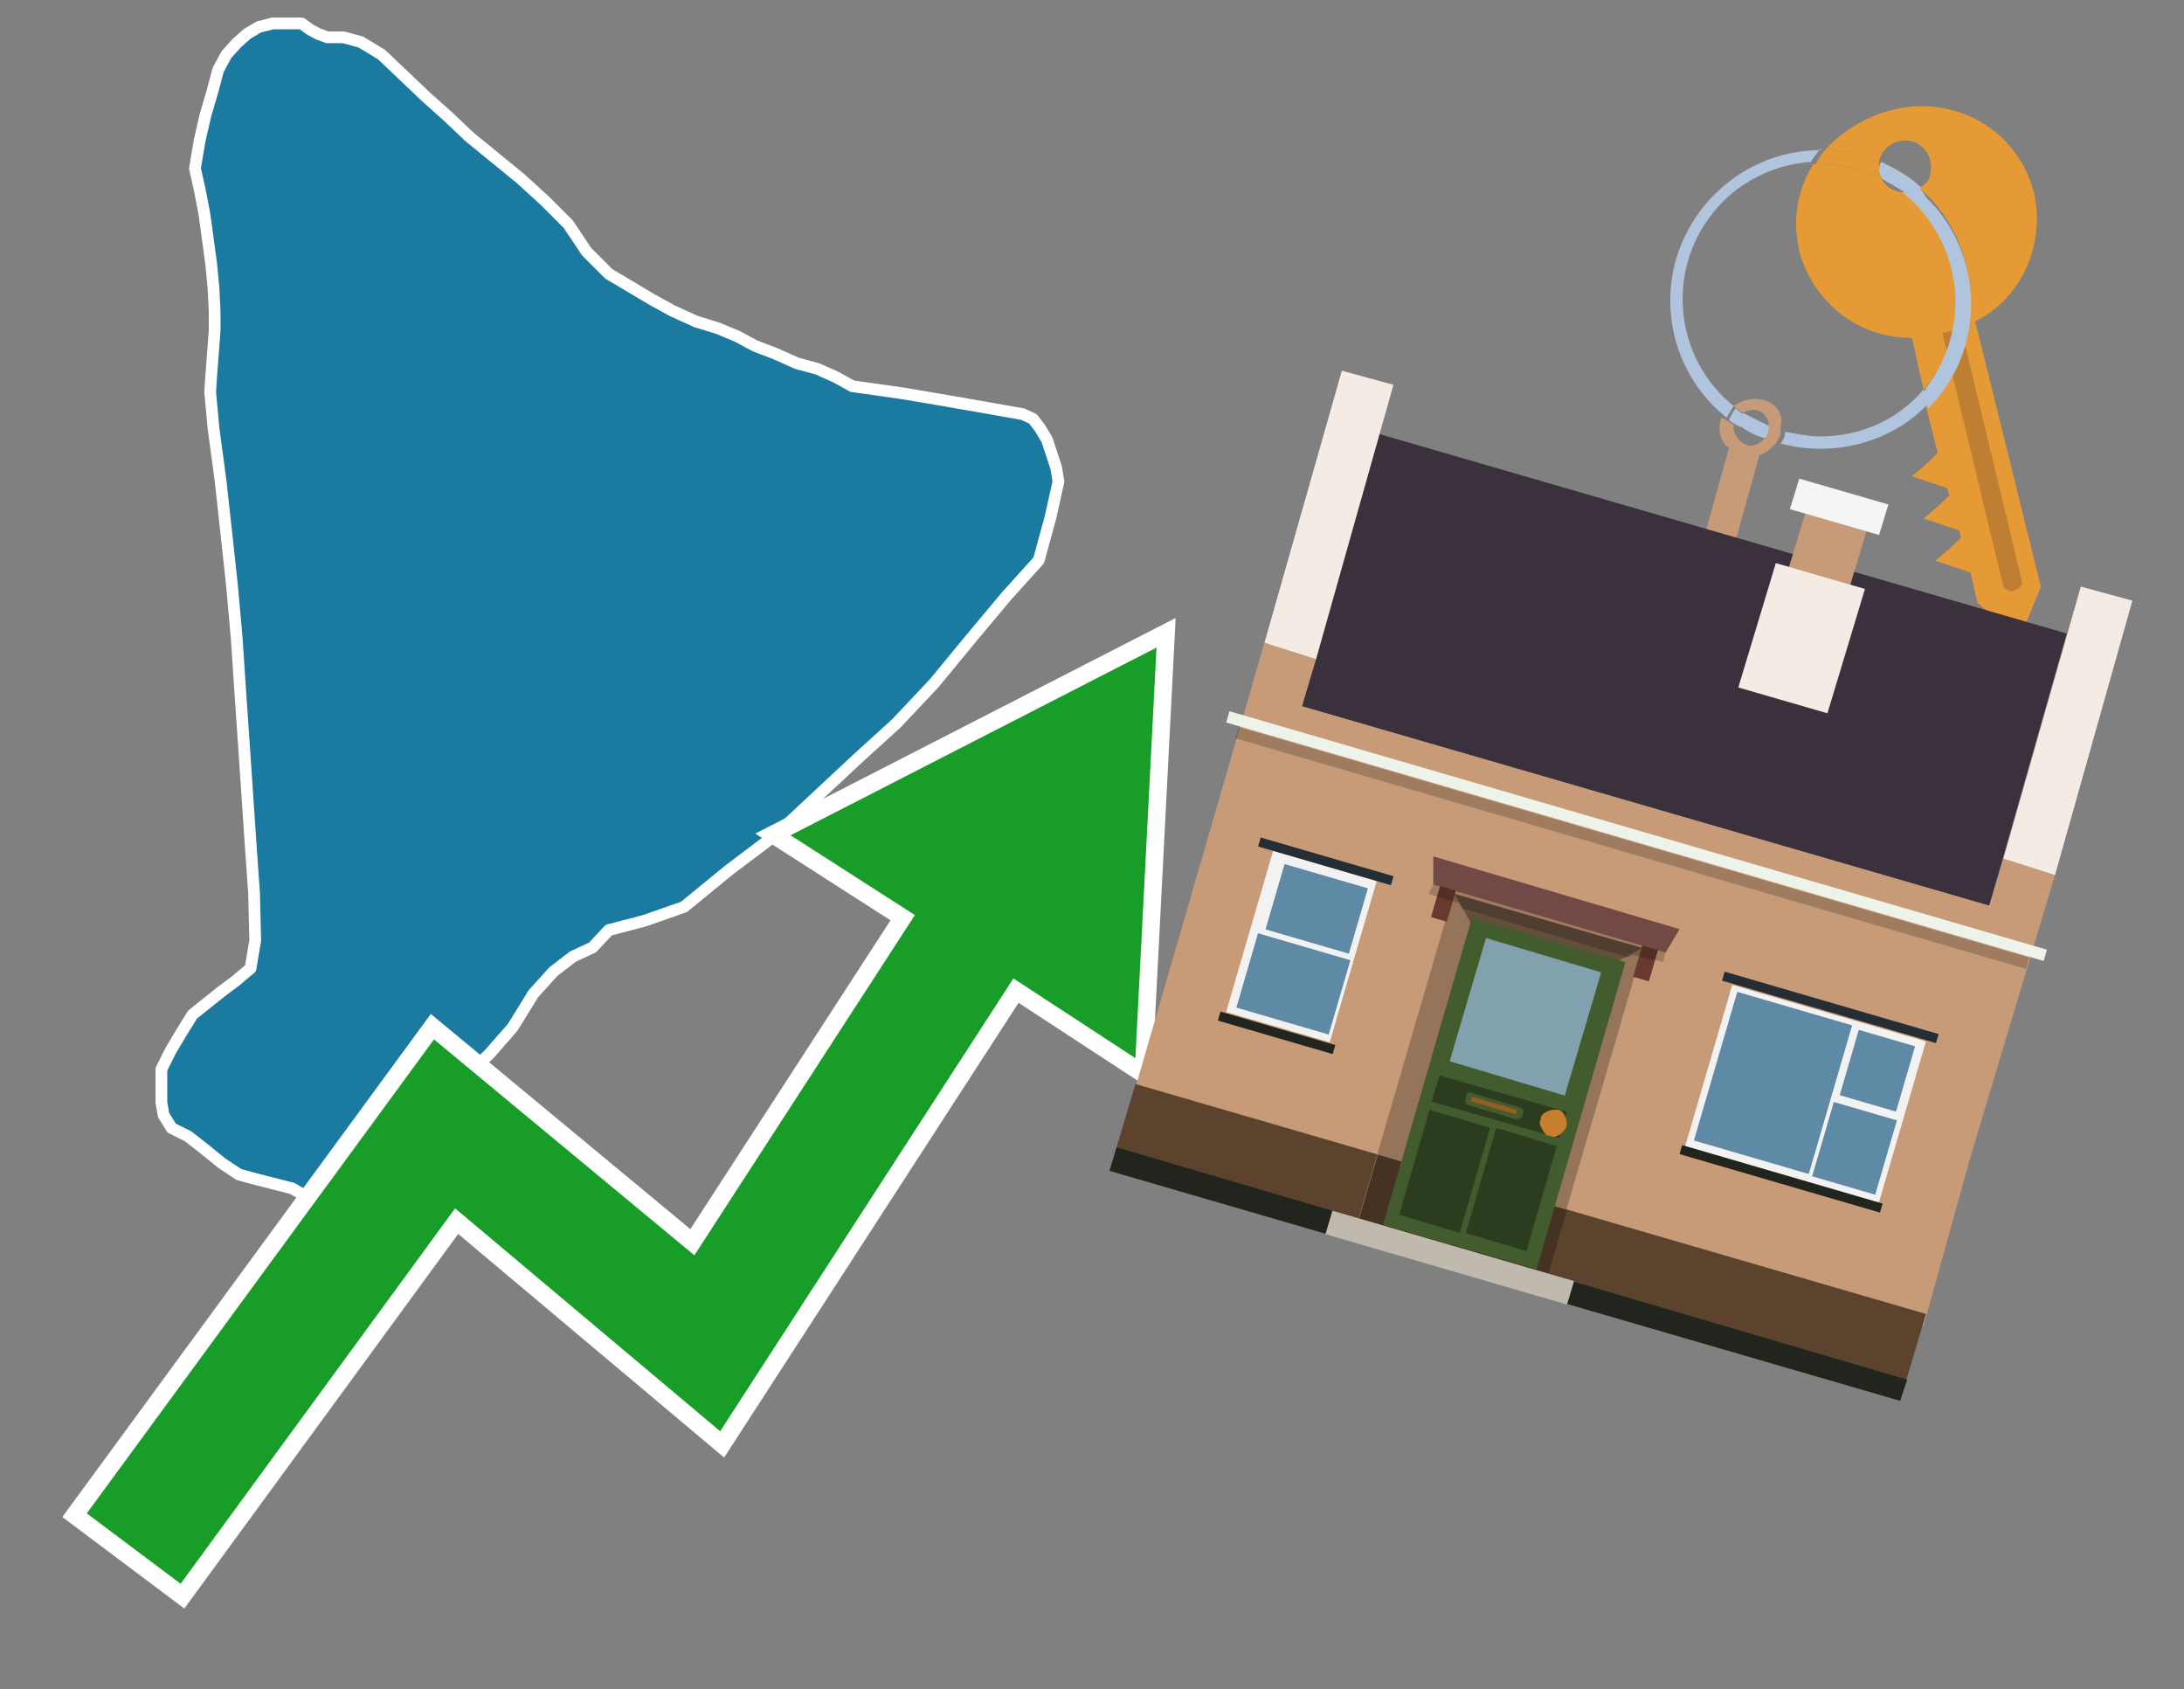
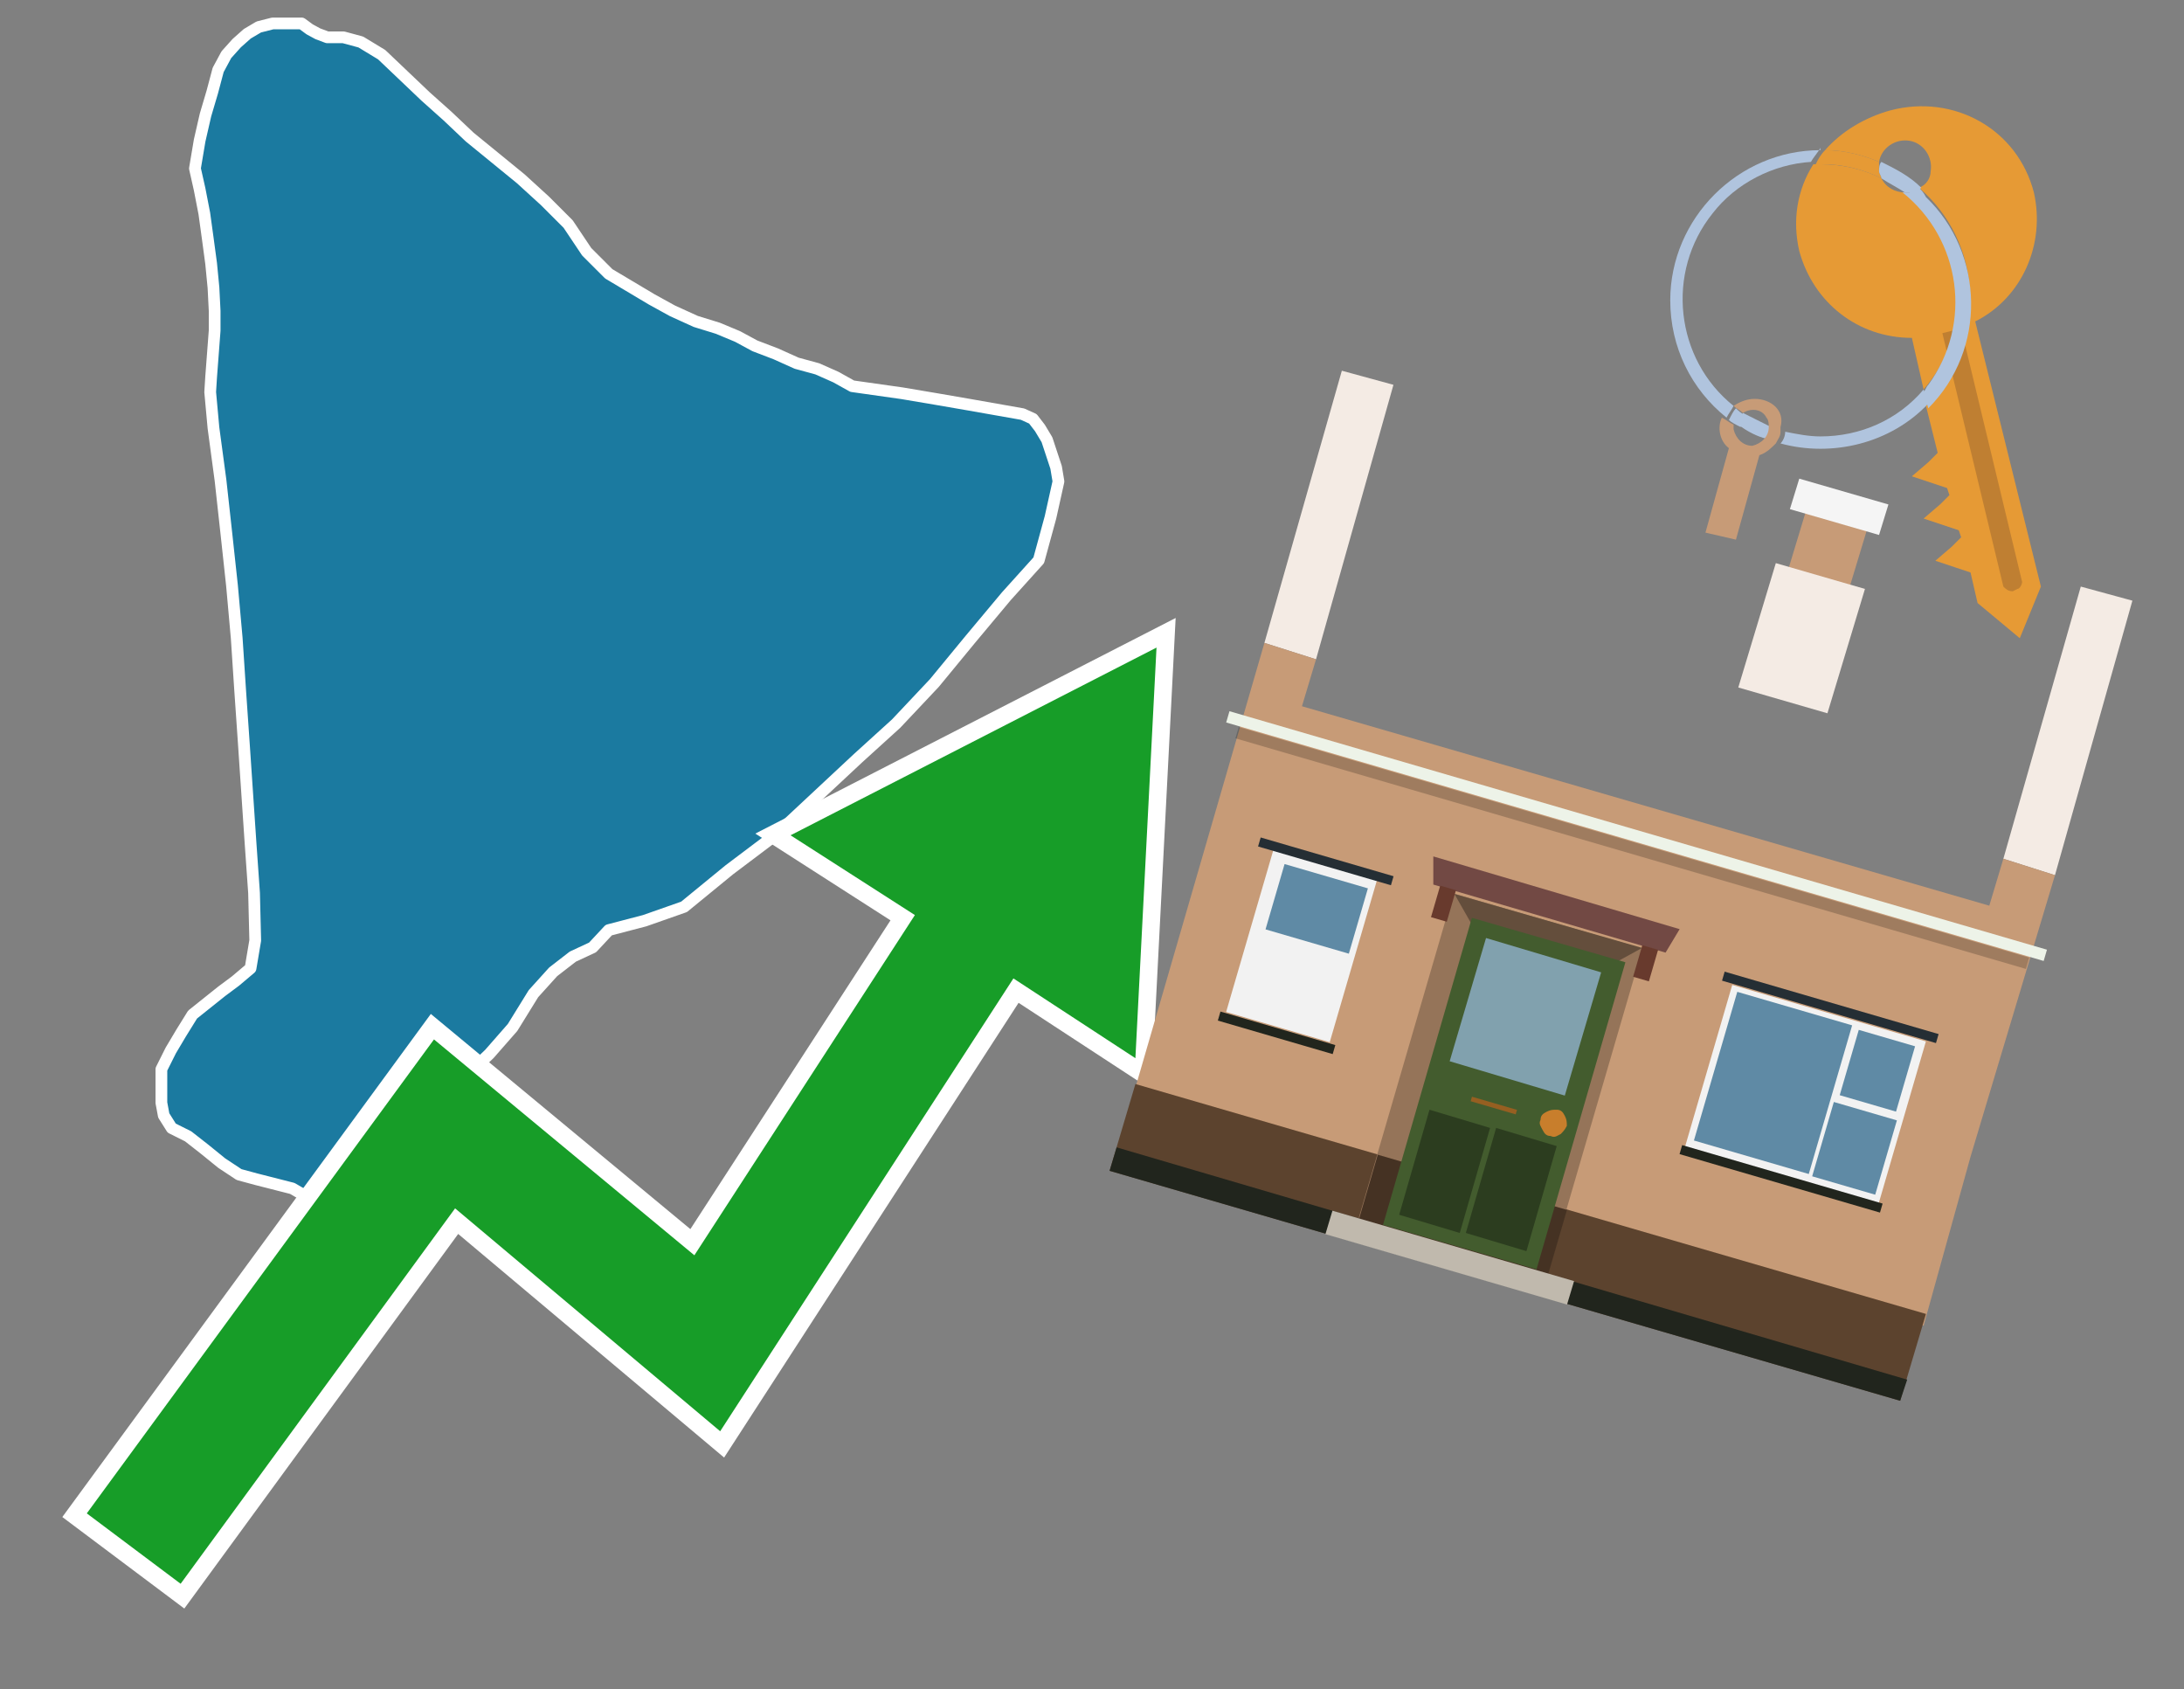
<svg xmlns="http://www.w3.org/2000/svg" version="1.1" id="Text" x="0px" y="0px" width="93.1px" height="72px" viewBox="0 0 93.1 72" style="enable-background:new 0 0 93.1 72;" xml:space="preserve">
  <rect x="0" y="0" width="93.1" height="72" fill="#808080" stroke="none" />
  <style type="text/css">
	.st0{fill:#1B7AA0;stroke:#FFFFFF;stroke-width:0.5;stroke-linejoin:round;}
	.st1{fill:none;stroke:#FFFFFF;stroke-width:1.5;stroke-miterlimit:10;}
	.st2{fill:#179D28;}
	.st3{fill:#E69A35;}
	.st4{fill:#B0C4DE;}
	.st5{fill:#C79B77;}
	.st6{fill:#BF7F32;}
	.st7{fill-rule:evenodd;clip-rule:evenodd;fill:#3A313D;}
	.st8{fill-rule:evenodd;clip-rule:evenodd;fill:#F4EBE4;}
	.st9{fill-rule:evenodd;clip-rule:evenodd;fill:#C79B77;}
	.st10{fill-rule:evenodd;clip-rule:evenodd;fill:#5C432E;}
	.st11{fill-rule:evenodd;clip-rule:evenodd;fill:#21251D;}
	.st12{fill-rule:evenodd;clip-rule:evenodd;fill:#F5F5F5;}
	.st13{fill-rule:evenodd;clip-rule:evenodd;fill:#EDF3E8;}
	.st14{opacity:0.2;fill-rule:evenodd;clip-rule:evenodd;}
	.st15{fill-rule:evenodd;clip-rule:evenodd;fill:#957459;}
	.st16{fill-rule:evenodd;clip-rule:evenodd;fill:#453223;}
	.st17{fill-rule:evenodd;clip-rule:evenodd;fill:#644E3C;}
	.st18{fill:#724944;}
	.st19{fill:#435C2E;}
	.st20{fill:#81A1AE;}
	.st21{fill:#2C3D1F;}
	.st22{fill:#C87E2C;}
	.st23{fill-rule:evenodd;clip-rule:evenodd;fill:#C0B9AD;}
	.st24{fill:#683A2D;}
	.st25{opacity:0.2;}
	.st26{fill:#965F21;}
	.st27{fill-rule:evenodd;clip-rule:evenodd;fill:#F2F2F2;}
	.st28{fill-rule:evenodd;clip-rule:evenodd;fill:#5F8AA5;}
	.st29{fill-rule:evenodd;clip-rule:evenodd;fill:#252E34;}
</style>
  <path class="st0" d="M27.48,39.24L25.95,39.64L25.26,40.38L24.42,40.77L23.58,41.42L22.74,42.35L21.85,43.79L20.86,44.92L19.82,45.91L18.94,46.9L18.0,47.84L17.11,48.78L16.22,49.62L15.28,50.16L14.59,50.6L13.75,50.9L13.06,51.0L12.46,50.65L10.93,50.26L10.19,50.06L9.45,49.57L8.71,48.97L8.02,48.43L7.32,48.08L6.98,47.54L6.88,47.0L6.88,45.57L7.28,44.77L7.72,44.03L8.21,43.24L9.45,42.25L10.04,41.81L10.68,41.27L10.88,40.08L10.83,38.06L10.68,35.93L10.39,31.63L10.24,29.46L10.09,27.19L9.89,24.96L9.65,22.74L9.4,20.47L9.1,18.24L8.96,16.71L9.0,16.07L9.15,14.09L9.15,13.25L9.1,12.26L9.0,11.23L8.86,10.19L8.71,9.1L8.51,8.07L8.31,7.18L8.51,5.99L8.76,4.9L9.05,3.92L9.3,2.98L9.65,2.33L10.09,1.84L10.54,1.44L11.03,1.15L11.62,1.0L12.86,1.0L13.2,1.25L13.55,1.44L13.95,1.59L14.64,1.59L15.38,1.79L16.27,2.33L18.14,4.11L19.08,4.95L20.02,5.84L22.2,7.62L23.23,8.56L24.22,9.55L25.01,10.73L25.95,11.67L27.78,12.76L28.67,13.25L29.66,13.7L30.6,13.99L31.44,14.34L32.18,14.74L33.07,15.08L33.96,15.48L34.84,15.72L35.63,16.07L36.33,16.46L38.45,16.76L39.93,17.01L41.32,17.25L43.59,17.65L44.03,17.85L44.33,18.24L44.63,18.74L45.02,19.92L45.12,20.52L44.78,22.05L44.28,23.88L42.9,25.41L41.37,27.24L39.83,29.11L38.2,30.84L36.57,32.32L33.12,35.54L31.09,37.07L29.16,38.65L27.48,39.24Z" />
  <polygon class="st1" points="49.3,27.6 33.7,35.6 39,39 29.6,53.5 18.5,44.3 3.7,64.5 7.7,67.5 19.4,51.5 30.7,61 43.2,41.7   48.4,45.1 " />
  <polygon class="st2" points="49.3,27.6 33.7,35.6 39,39 29.6,53.5 18.5,44.3 3.7,64.5 7.7,67.5 19.4,51.5 30.7,61 43.2,41.7   48.4,45.1 " />
  <path class="st3" d="M80.2,7.6c0-0.1-0.1-0.2-0.1-0.3c0-0.1,0-0.3,0-0.4c-0.7-0.3-1.5-0.5-2.3-0.5c-0.2,0.2-0.3,0.4-0.4,0.6  c0.1,0,0.2,0,0.3,0C78.5,7,79.4,7.2,80.2,7.6z" />
  <path class="st4" d="M77.6,6.4c-3.5,0-6.4,2.9-6.4,6.4c0,2,0.9,3.8,2.4,5c0.1-0.2,0.2-0.3,0.3-0.5c-2.5-2-2.9-5.7-0.9-8.2  c1-1.3,2.6-2.1,4.2-2.2c0.1-0.2,0.3-0.4,0.4-0.6V6.4z" />
  <path class="st3" d="M84.2,13.7c2-1,3-3.3,2.5-5.5C86,5.5,83.3,4,80.6,4.7c-1.1,0.3-2.1,0.9-2.8,1.7c0.8,0,1.6,0.2,2.3,0.5  c0.1-0.6,0.7-1,1.3-0.9c0.6,0.1,1,0.7,0.9,1.3c0,0.3-0.2,0.6-0.5,0.7c2.7,2.3,2.9,6.4,0.6,9c-0.1,0.1-0.2,0.2-0.3,0.3l0.5,2  l-0.4,0.4l-0.7,0.6l0.9,0.3l0.6,0.2l0.1,0.3l-0.4,0.4L82,22.1l0.9,0.3l0.6,0.2l0.1,0.3l-0.4,0.4l-0.7,0.6l0.9,0.3l0.6,0.2l0.3,1.3  l1.8,1.5L87,25L84.2,13.7z" />
  <path class="st3" d="M81.2,8.2c-0.4,0-0.8-0.2-1-0.6C79.4,7.2,78.5,7,77.6,7c-0.1,0-0.2,0-0.3,0c-0.7,1.1-0.9,2.4-0.6,3.7  c0.6,2.2,2.5,3.7,4.8,3.7l0.5,2.2c2.1-2.4,1.9-6.1-0.6-8.2C81.3,8.3,81.2,8.3,81.2,8.2z" />
  <path class="st4" d="M74.1,18.1c0.4,0.3,0.8,0.5,1.2,0.6c0.1-0.1,0.2-0.3,0.2-0.5l0,0c-0.4-0.2-0.8-0.4-1.2-0.6  C74.2,17.8,74.1,17.9,74.1,18.1z" />
-   <path class="st4" d="M74.4,17.7c-0.2-0.1-0.3-0.2-0.4-0.3c-0.1,0.1-0.2,0.3-0.3,0.5c0.1,0.1,0.3,0.2,0.5,0.3  C74.1,17.9,74.2,17.8,74.4,17.7z" />
+   <path class="st4" d="M74.4,17.7c-0.2-0.1-0.3-0.2-0.4-0.3c-0.1,0.1-0.2,0.3-0.3,0.5c0.1,0.1,0.3,0.2,0.5,0.3  z" />
  <path class="st5" d="M74.8,17c-0.3,0-0.6,0.1-0.9,0.3c0.1,0.1,0.3,0.2,0.4,0.3c0.3-0.2,0.8-0.2,1,0.2c0.1,0.1,0.1,0.3,0.1,0.4l0,0  c0,0.4-0.3,0.7-0.7,0.8c-0.4,0-0.7-0.3-0.8-0.7c0,0,0,0,0-0.1v-0.1c-0.2-0.1-0.3-0.2-0.5-0.3c-0.2,0.4-0.1,1,0.3,1.3l-1,3.6L74,23  l1-3.6c0.3-0.1,0.5-0.3,0.7-0.5c0.1-0.2,0.2-0.3,0.2-0.5c0-0.1,0-0.1,0-0.2C76.1,17.5,75.5,17,74.8,17z" />
  <path class="st6" d="M86,25.1l-0.2,0.1c-0.2,0-0.3-0.1-0.4-0.2l0,0l-2.6-10.8l0.8-0.2l2.6,10.8C86.2,24.9,86.1,25.1,86,25.1L86,25.1  z" />
  <path class="st4" d="M80.1,7.3c0,0.1,0.1,0.2,0.1,0.3c0.3,0.2,0.7,0.4,1,0.6c0.1,0,0.2,0,0.3,0c0.1,0,0.3-0.1,0.4-0.2  c-0.5-0.5-1.1-0.8-1.7-1.1C80.1,7,80.1,7.2,80.1,7.3z" />
  <path class="st4" d="M77.6,18.6c-0.5,0-1-0.1-1.5-0.2c0,0.2-0.1,0.4-0.2,0.5c2.2,0.6,4.7,0,6.3-1.7L82,16.6  C80.9,17.9,79.3,18.6,77.6,18.6z" />
  <path class="st4" d="M81.8,8c-0.1,0.1-0.2,0.1-0.4,0.2c-0.1,0-0.2,0-0.3,0c2.5,2,3,5.6,1.1,8.2c-0.1,0.1-0.1,0.2-0.2,0.3l0.2,0.7  c2.5-2.5,2.4-6.6-0.1-9C82,8.2,81.9,8.1,81.8,8L81.8,8z" />
  <g>
-     <polygon class="st7" points="84.8,38.6 55.5,30.1 58.8,18.5 88.1,27 84.8,38.6  " />
    <polygon class="st8" points="87.6,37.3 85.4,36.6 88.7,25 90.9,25.6 87.6,37.3  " />
    <polygon class="st8" points="56.1,28.1 53.9,27.4 57.2,15.8 59.4,16.4 56.1,28.1  " />
    <polygon class="st9" points="84,49.3 87.6,37.3 85.4,36.6 84.8,38.6 55.5,30.1 56.1,28.1 53.9,27.4 48.3,46.7 82,56.5  " />
    <polygon class="st10" points="81,59.7 82.1,56 48.4,46.2 47.3,49.9 81,59.7  " />
    <polygon class="st11" points="81,59.7 81.3,58.8 47.6,48.9 47.3,49.9 81,59.7  " />
    <polygon class="st9" points="79.7,22.2 77.1,21.4 76.1,24.7 78.7,25.5 79.7,22.2  " />
    <polygon class="st12" points="80.5,21.5 76.7,20.4 76.3,21.7 80.1,22.8 80.5,21.5  " />
    <rect x="51.6" y="35.5" transform="matrix(-0.96 -0.28 0.28 -0.96 126.714 89.484)" class="st13" width="36.3" height="0.5" />
    <rect x="52.1" y="35.9" transform="matrix(-0.96 -0.28 0.28 -0.96 126.324 90.347)" class="st14" width="35.1" height="0.5" />
    <polygon class="st8" points="79.5,25.1 75.7,24 74.1,29.3 77.9,30.4 79.5,25.1  " />
    <g>
      <rect x="59.8" y="39" transform="matrix(-0.96 -0.28 0.28 -0.96 112.475 108.436)" class="st15" width="8.4" height="14.4" />
      <rect x="58.2" y="50.3" transform="matrix(0.96 0.28 -0.28 0.96 16.945 -15.371)" class="st16" width="8.4" height="2.9" />
      <polygon class="st17" points="64.9,43.2 62,38.1 70,40.4   " />
      <polygon class="st18" points="61.1,36.5 71.6,39.6 71,40.6 61.1,37.7   " />
      <g transform="matrix( 0.861, 0, 0, 0.861, 2148,666.7) ">
        <g>
          <g id="Symbol_9_0_Layer2_0_MEMBER_8_MEMBER_12_MEMBER_0_FILL_00000030453980844850742880000012746011877097012353_">
            <path class="st19" d="M-2414.3-726.7l-7.6-2.2l-4.4,15.2l7.6,2.2L-2414.3-726.7z" />
          </g>
        </g>
      </g>
      <g transform="matrix( 0.861, 0, 0, 0.861, 2148,666.7) ">
        <g>
          <g id="Symbol_9_0_Layer2_0_MEMBER_8_MEMBER_12_MEMBER_1_MEMBER_1_FILL_00000160896580210272297070000006484958177125980349_">
            <path class="st20" d="M-2421.2-727.9l-1.8,6.1l5.7,1.7l1.8-6.1L-2421.2-727.9z" />
          </g>
        </g>
      </g>
      <g transform="matrix( 0.861, 0, 0, 0.861, 2148,666.7) ">
        <g>
          <g id="Symbol_9_0_Layer2_0_MEMBER_8_MEMBER_12_MEMBER_2_MEMBER_0_FILL_00000046313035126205904270000016877189201562818438_">
            <path class="st21" d="M-2422.5-713.3l1.5-5.2l-3-0.9l-1.5,5.2L-2422.5-713.3z" />
          </g>
        </g>
      </g>
      <g transform="matrix( 0.861, 0, 0, 0.861, 2148,666.7) ">
        <g>
          <g id="Symbol_9_0_Layer2_0_MEMBER_8_MEMBER_12_MEMBER_2_MEMBER_1_FILL_00000088098463649334882330000013914423555052263100_">
            <path class="st21" d="M-2419.2-712.4l1.5-5.2l-3-0.9l-1.5,5.2L-2419.2-712.4z" />
          </g>
        </g>
      </g>
      <g transform="matrix( 0.861, 0, 0, 0.861, 2148,666.7) ">
        <g>
          <g id="Symbol_9_0_Layer2_0_MEMBER_8_MEMBER_12_MEMBER_2_MEMBER_1_FILL_00000121990224060724093530000009829373724816555169_">
-             <path class="st21" d="M-2417.6-718l0.4-1.3l-6.3-1.8l-0.4,1.3L-2417.6-718z" />
-           </g>
+             </g>
        </g>
      </g>
      <g transform="matrix( 0.861, 0, 0, 0.861, 2148,666.7) ">
        <g>
          <g id="Symbol_9_0_Layer2_0_MEMBER_8_MEMBER_13_FILL_00000043429541599211024490000009538945078429149852_">
            <path class="st22" d="M-2417.2-718.6c0-0.2,0-0.3-0.1-0.5c-0.1-0.2-0.2-0.3-0.4-0.3c-0.2,0-0.3,0-0.5,0.1       c-0.2,0.1-0.3,0.2-0.3,0.4c-0.1,0.2,0,0.3,0.1,0.5c0.1,0.2,0.2,0.3,0.4,0.3c0.2,0.1,0.3,0,0.5-0.1       C-2417.4-718.3-2417.3-718.4-2417.2-718.6z" />
          </g>
        </g>
      </g>
      <polygon class="st23" points="56.5,52.6 56.8,51.6 67.1,54.6 66.8,55.6 56.5,52.6   " />
      <rect x="69.9" y="40.4" transform="matrix(-0.96 -0.28 0.28 -0.96 126.081 100.181)" class="st24" width="0.7" height="1.4" />
      <rect x="61.1" y="37.9" transform="matrix(-0.96 -0.28 0.28 -0.96 109.717 92.777)" class="st24" width="0.7" height="1.4" />
-       <polygon class="st25" points="61.1,37.7 71,40.6 70.9,41 69.6,40.7 69.4,40.8 62.3,38.7 62.2,38.5 60.9,38.1   " />
      <path class="st19" d="M64.6,47.7l-2-0.6c-0.1,0-0.2-0.1-0.1-0.3l0-0.1c0-0.1,0.1-0.2,0.3-0.1l2,0.6c0.1,0,0.2,0.1,0.1,0.3l0,0.1    C64.9,47.6,64.8,47.7,64.6,47.7z" />
      <rect x="62.7" y="47" transform="matrix(0.96 0.28 -0.28 0.96 15.715 -15.934)" class="st26" width="2" height="0.2" />
    </g>
    <g>
      <rect x="72.7" y="43" transform="matrix(0.96 0.28 -0.28 0.96 16.09 -19.659)" class="st27" width="8.6" height="7.2" />
      <g>
        <rect x="72.3" y="43.6" transform="matrix(0.28 -0.96 0.96 0.28 10.109 105.808)" class="st28" width="6.6" height="5.1" />
        <rect x="78.6" y="44.4" transform="matrix(0.28 -0.96 0.96 0.28 13.792 109.701)" class="st28" width="2.9" height="2.5" />
        <rect x="77.4" y="47.5" transform="matrix(0.28 -0.96 0.96 0.28 9.977 111.138)" class="st28" width="3.3" height="2.8" />
      </g>
      <rect x="73.3" y="42.7" transform="matrix(0.96 0.28 -0.28 0.96 15.107 -20.104)" class="st29" width="9.5" height="0.4" />
      <rect x="71.5" y="50" transform="matrix(0.96 0.28 -0.28 0.96 17.068 -19.216)" class="st11" width="8.9" height="0.4" />
    </g>
    <g>
      <rect x="53.2" y="36.7" transform="matrix(0.96 0.28 -0.28 0.96 13.488 -13.91)" class="st27" width="4.6" height="7.2" />
      <g>
        <rect x="54.6" y="36.9" transform="matrix(0.28 -0.96 0.96 0.28 3.235 81.694)" class="st28" width="2.9" height="3.7" />
-         <rect x="53.5" y="39.9" transform="matrix(0.28 -0.96 0.96 0.28 -0.58 83.132)" class="st28" width="3.3" height="4.1" />
      </g>
      <rect x="53.6" y="36.5" transform="matrix(0.96 0.28 -0.28 0.96 12.505 -14.355)" class="st29" width="5.9" height="0.4" />
      <rect x="51.9" y="43.8" transform="matrix(0.96 0.28 -0.28 0.96 14.466 -13.467)" class="st11" width="5.1" height="0.4" />
    </g>
  </g>
</svg>